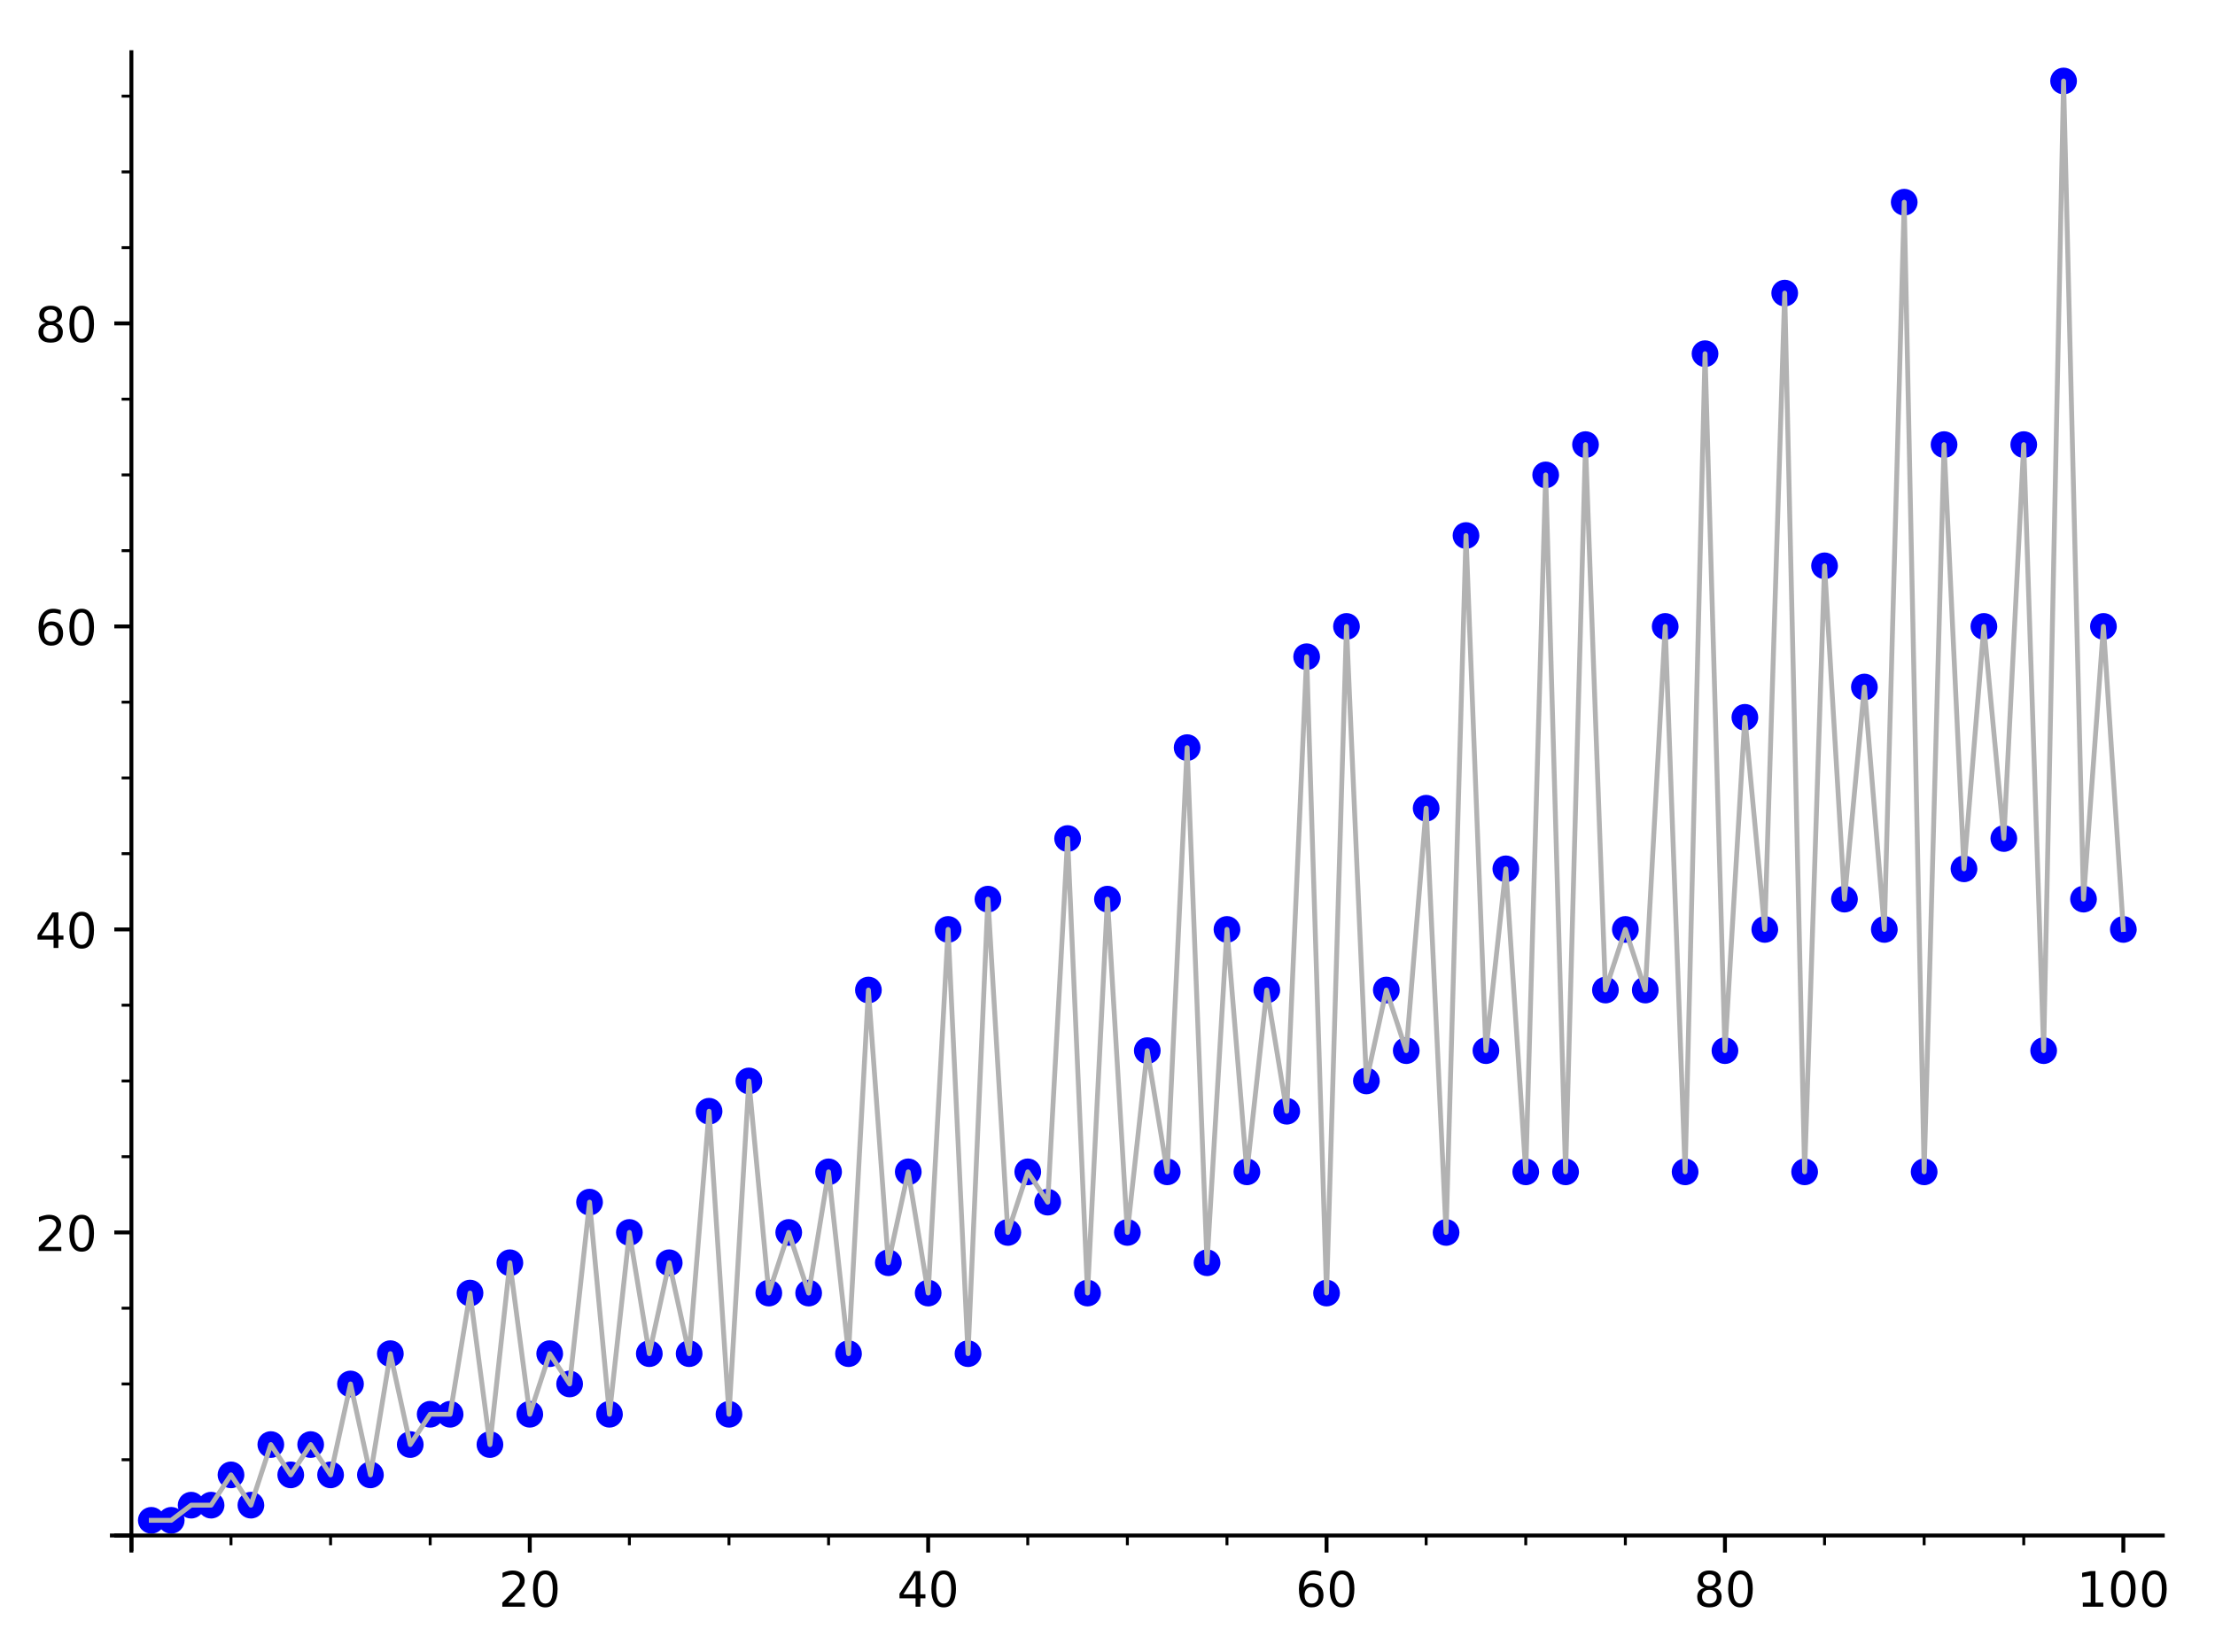
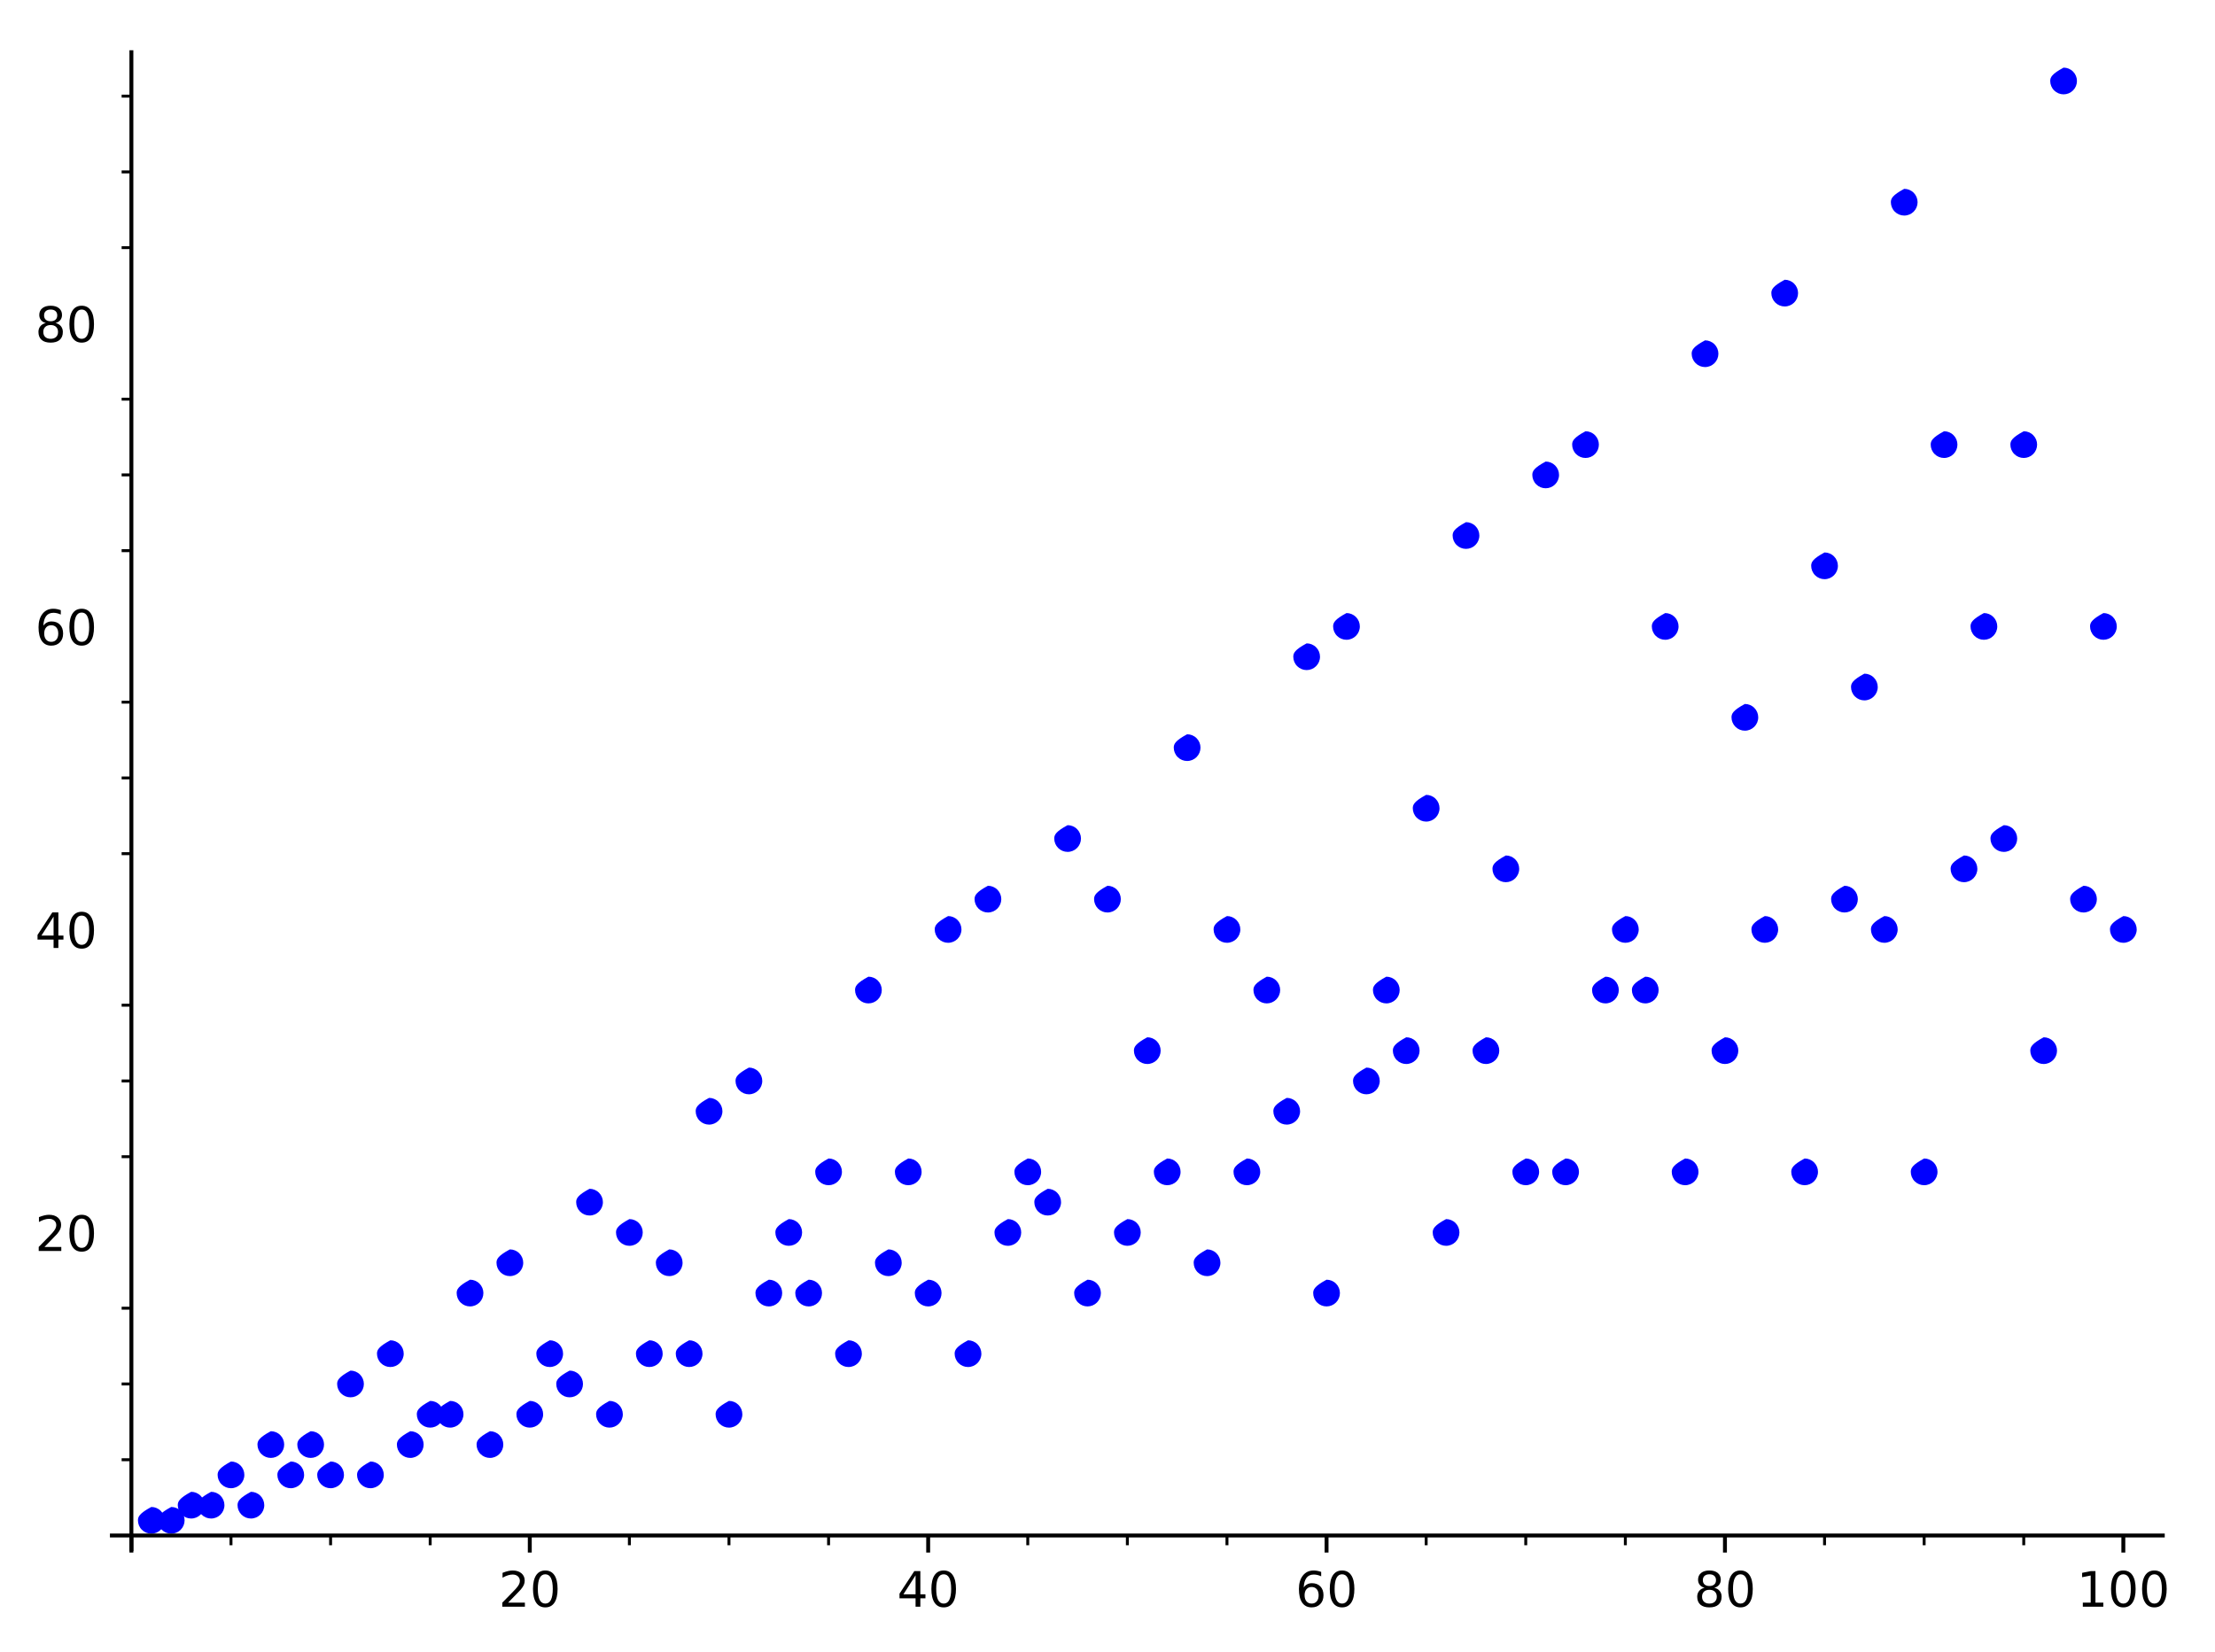
<svg xmlns="http://www.w3.org/2000/svg" xmlns:xlink="http://www.w3.org/1999/xlink" height="338.607pt" version="1.1" viewBox="0 0 453.907 338.607" width="453.907pt">
  <defs>
    <style type="text/css">
*{stroke-linecap:butt;stroke-linejoin:round;}
  </style>
  </defs>
  <g id="figure_1">
    <g id="patch_1">
      <path d="M 0 338.607  L 453.907 338.607  L 453.907 0  L 0 0  z " style="fill:#ffffff;" />
    </g>
    <g id="axes_1">
      <g id="patch_2">
        <path d="M 22.925 317.524  L 443.207 317.524  L 443.207 10.7  L 22.925 10.7  z " style="fill:#ffffff;" />
      </g>
      <g id="PathCollection_1">
        <defs>
-           <path d="M 0 2.739  C 0.726 2.739 1.423 2.45 1.936 1.936  C 2.45 1.423 2.739 0.726 2.739 0  C 2.739 -0.726 2.45 -1.423 1.936 -1.936  C 1.423 -2.45 0.726 -2.739 0 -2.739  C -0.726 -2.739 -1.423 -2.45 -1.936 -1.936  C -2.45 -1.423 -2.739 -0.726 -2.739 0  C -2.739 0.726 -2.45 1.423 -1.936 1.936  C -1.423 2.45 -0.726 2.739 0 2.739  z " id="C0_0_5f1755ca62" />
+           <path d="M 0 2.739  C 0.726 2.739 1.423 2.45 1.936 1.936  C 2.45 1.423 2.739 0.726 2.739 0  C 2.739 -0.726 2.45 -1.423 1.936 -1.936  C 1.423 -2.45 0.726 -2.739 0 -2.739  C -2.45 -1.423 -2.739 -0.726 -2.739 0  C -2.739 0.726 -2.45 1.423 -1.936 1.936  C -1.423 2.45 -0.726 2.739 0 2.739  z " id="C0_0_5f1755ca62" />
        </defs>
        <g clip-path="url(#p9a5145e591)">
          <use style="fill:#0000ff;" x="31.007" xlink:href="#C0_0_5f1755ca62" y="311.624" />
        </g>
        <g clip-path="url(#p9a5145e591)">
          <use style="fill:#0000ff;" x="35.089" xlink:href="#C0_0_5f1755ca62" y="311.624" />
        </g>
        <g clip-path="url(#p9a5145e591)">
          <use style="fill:#0000ff;" x="39.171" xlink:href="#C0_0_5f1755ca62" y="308.518" />
        </g>
        <g clip-path="url(#p9a5145e591)">
          <use style="fill:#0000ff;" x="43.253" xlink:href="#C0_0_5f1755ca62" y="308.518" />
        </g>
        <g clip-path="url(#p9a5145e591)">
          <use style="fill:#0000ff;" x="47.335" xlink:href="#C0_0_5f1755ca62" y="302.307" />
        </g>
        <g clip-path="url(#p9a5145e591)">
          <use style="fill:#0000ff;" x="51.417" xlink:href="#C0_0_5f1755ca62" y="308.518" />
        </g>
        <g clip-path="url(#p9a5145e591)">
          <use style="fill:#0000ff;" x="55.499" xlink:href="#C0_0_5f1755ca62" y="296.096" />
        </g>
        <g clip-path="url(#p9a5145e591)">
          <use style="fill:#0000ff;" x="59.581" xlink:href="#C0_0_5f1755ca62" y="302.307" />
        </g>
        <g clip-path="url(#p9a5145e591)">
          <use style="fill:#0000ff;" x="63.663" xlink:href="#C0_0_5f1755ca62" y="296.096" />
        </g>
        <g clip-path="url(#p9a5145e591)">
          <use style="fill:#0000ff;" x="67.745" xlink:href="#C0_0_5f1755ca62" y="302.307" />
        </g>
        <g clip-path="url(#p9a5145e591)">
          <use style="fill:#0000ff;" x="71.827" xlink:href="#C0_0_5f1755ca62" y="283.674" />
        </g>
        <g clip-path="url(#p9a5145e591)">
          <use style="fill:#0000ff;" x="75.909" xlink:href="#C0_0_5f1755ca62" y="302.307" />
        </g>
        <g clip-path="url(#p9a5145e591)">
          <use style="fill:#0000ff;" x="79.991" xlink:href="#C0_0_5f1755ca62" y="277.463" />
        </g>
        <g clip-path="url(#p9a5145e591)">
          <use style="fill:#0000ff;" x="84.073" xlink:href="#C0_0_5f1755ca62" y="296.096" />
        </g>
        <g clip-path="url(#p9a5145e591)">
          <use style="fill:#0000ff;" x="88.155" xlink:href="#C0_0_5f1755ca62" y="289.885" />
        </g>
        <g clip-path="url(#p9a5145e591)">
          <use style="fill:#0000ff;" x="92.237" xlink:href="#C0_0_5f1755ca62" y="289.885" />
        </g>
        <g clip-path="url(#p9a5145e591)">
          <use style="fill:#0000ff;" x="96.319" xlink:href="#C0_0_5f1755ca62" y="265.041" />
        </g>
        <g clip-path="url(#p9a5145e591)">
          <use style="fill:#0000ff;" x="100.401" xlink:href="#C0_0_5f1755ca62" y="296.096" />
        </g>
        <g clip-path="url(#p9a5145e591)">
          <use style="fill:#0000ff;" x="104.483" xlink:href="#C0_0_5f1755ca62" y="258.83" />
        </g>
        <g clip-path="url(#p9a5145e591)">
          <use style="fill:#0000ff;" x="108.565" xlink:href="#C0_0_5f1755ca62" y="289.885" />
        </g>
        <g clip-path="url(#p9a5145e591)">
          <use style="fill:#0000ff;" x="112.647" xlink:href="#C0_0_5f1755ca62" y="277.463" />
        </g>
        <g clip-path="url(#p9a5145e591)">
          <use style="fill:#0000ff;" x="116.729" xlink:href="#C0_0_5f1755ca62" y="283.674" />
        </g>
        <g clip-path="url(#p9a5145e591)">
          <use style="fill:#0000ff;" x="120.811" xlink:href="#C0_0_5f1755ca62" y="246.408" />
        </g>
        <g clip-path="url(#p9a5145e591)">
          <use style="fill:#0000ff;" x="124.893" xlink:href="#C0_0_5f1755ca62" y="289.885" />
        </g>
        <g clip-path="url(#p9a5145e591)">
          <use style="fill:#0000ff;" x="128.975" xlink:href="#C0_0_5f1755ca62" y="252.619" />
        </g>
        <g clip-path="url(#p9a5145e591)">
          <use style="fill:#0000ff;" x="133.057" xlink:href="#C0_0_5f1755ca62" y="277.463" />
        </g>
        <g clip-path="url(#p9a5145e591)">
          <use style="fill:#0000ff;" x="137.139" xlink:href="#C0_0_5f1755ca62" y="258.83" />
        </g>
        <g clip-path="url(#p9a5145e591)">
          <use style="fill:#0000ff;" x="141.221" xlink:href="#C0_0_5f1755ca62" y="277.463" />
        </g>
        <g clip-path="url(#p9a5145e591)">
          <use style="fill:#0000ff;" x="145.303" xlink:href="#C0_0_5f1755ca62" y="227.775" />
        </g>
        <g clip-path="url(#p9a5145e591)">
          <use style="fill:#0000ff;" x="149.385" xlink:href="#C0_0_5f1755ca62" y="289.885" />
        </g>
        <g clip-path="url(#p9a5145e591)">
          <use style="fill:#0000ff;" x="153.467" xlink:href="#C0_0_5f1755ca62" y="221.564" />
        </g>
        <g clip-path="url(#p9a5145e591)">
          <use style="fill:#0000ff;" x="157.549" xlink:href="#C0_0_5f1755ca62" y="265.041" />
        </g>
        <g clip-path="url(#p9a5145e591)">
          <use style="fill:#0000ff;" x="161.631" xlink:href="#C0_0_5f1755ca62" y="252.619" />
        </g>
        <g clip-path="url(#p9a5145e591)">
          <use style="fill:#0000ff;" x="165.713" xlink:href="#C0_0_5f1755ca62" y="265.041" />
        </g>
        <g clip-path="url(#p9a5145e591)">
          <use style="fill:#0000ff;" x="169.795" xlink:href="#C0_0_5f1755ca62" y="240.197" />
        </g>
        <g clip-path="url(#p9a5145e591)">
          <use style="fill:#0000ff;" x="173.877" xlink:href="#C0_0_5f1755ca62" y="277.463" />
        </g>
        <g clip-path="url(#p9a5145e591)">
          <use style="fill:#0000ff;" x="177.959" xlink:href="#C0_0_5f1755ca62" y="202.931" />
        </g>
        <g clip-path="url(#p9a5145e591)">
          <use style="fill:#0000ff;" x="182.041" xlink:href="#C0_0_5f1755ca62" y="258.83" />
        </g>
        <g clip-path="url(#p9a5145e591)">
          <use style="fill:#0000ff;" x="186.123" xlink:href="#C0_0_5f1755ca62" y="240.197" />
        </g>
        <g clip-path="url(#p9a5145e591)">
          <use style="fill:#0000ff;" x="190.205" xlink:href="#C0_0_5f1755ca62" y="265.041" />
        </g>
        <g clip-path="url(#p9a5145e591)">
          <use style="fill:#0000ff;" x="194.287" xlink:href="#C0_0_5f1755ca62" y="190.509" />
        </g>
        <g clip-path="url(#p9a5145e591)">
          <use style="fill:#0000ff;" x="198.369" xlink:href="#C0_0_5f1755ca62" y="277.463" />
        </g>
        <g clip-path="url(#p9a5145e591)">
          <use style="fill:#0000ff;" x="202.451" xlink:href="#C0_0_5f1755ca62" y="184.298" />
        </g>
        <g clip-path="url(#p9a5145e591)">
          <use style="fill:#0000ff;" x="206.533" xlink:href="#C0_0_5f1755ca62" y="252.619" />
        </g>
        <g clip-path="url(#p9a5145e591)">
          <use style="fill:#0000ff;" x="210.615" xlink:href="#C0_0_5f1755ca62" y="240.197" />
        </g>
        <g clip-path="url(#p9a5145e591)">
          <use style="fill:#0000ff;" x="214.697" xlink:href="#C0_0_5f1755ca62" y="246.408" />
        </g>
        <g clip-path="url(#p9a5145e591)">
          <use style="fill:#0000ff;" x="218.779" xlink:href="#C0_0_5f1755ca62" y="171.876" />
        </g>
        <g clip-path="url(#p9a5145e591)">
          <use style="fill:#0000ff;" x="222.861" xlink:href="#C0_0_5f1755ca62" y="265.041" />
        </g>
        <g clip-path="url(#p9a5145e591)">
          <use style="fill:#0000ff;" x="226.943" xlink:href="#C0_0_5f1755ca62" y="184.298" />
        </g>
        <g clip-path="url(#p9a5145e591)">
          <use style="fill:#0000ff;" x="231.025" xlink:href="#C0_0_5f1755ca62" y="252.619" />
        </g>
        <g clip-path="url(#p9a5145e591)">
          <use style="fill:#0000ff;" x="235.107" xlink:href="#C0_0_5f1755ca62" y="215.353" />
        </g>
        <g clip-path="url(#p9a5145e591)">
          <use style="fill:#0000ff;" x="239.189" xlink:href="#C0_0_5f1755ca62" y="240.197" />
        </g>
        <g clip-path="url(#p9a5145e591)">
          <use style="fill:#0000ff;" x="243.271" xlink:href="#C0_0_5f1755ca62" y="153.243" />
        </g>
        <g clip-path="url(#p9a5145e591)">
          <use style="fill:#0000ff;" x="247.353" xlink:href="#C0_0_5f1755ca62" y="258.83" />
        </g>
        <g clip-path="url(#p9a5145e591)">
          <use style="fill:#0000ff;" x="251.435" xlink:href="#C0_0_5f1755ca62" y="190.509" />
        </g>
        <g clip-path="url(#p9a5145e591)">
          <use style="fill:#0000ff;" x="255.517" xlink:href="#C0_0_5f1755ca62" y="240.197" />
        </g>
        <g clip-path="url(#p9a5145e591)">
          <use style="fill:#0000ff;" x="259.599" xlink:href="#C0_0_5f1755ca62" y="202.931" />
        </g>
        <g clip-path="url(#p9a5145e591)">
          <use style="fill:#0000ff;" x="263.681" xlink:href="#C0_0_5f1755ca62" y="227.775" />
        </g>
        <g clip-path="url(#p9a5145e591)">
          <use style="fill:#0000ff;" x="267.763" xlink:href="#C0_0_5f1755ca62" y="134.61" />
        </g>
        <g clip-path="url(#p9a5145e591)">
          <use style="fill:#0000ff;" x="271.844" xlink:href="#C0_0_5f1755ca62" y="265.041" />
        </g>
        <g clip-path="url(#p9a5145e591)">
          <use style="fill:#0000ff;" x="275.926" xlink:href="#C0_0_5f1755ca62" y="128.399" />
        </g>
        <g clip-path="url(#p9a5145e591)">
          <use style="fill:#0000ff;" x="280.008" xlink:href="#C0_0_5f1755ca62" y="221.564" />
        </g>
        <g clip-path="url(#p9a5145e591)">
          <use style="fill:#0000ff;" x="284.09" xlink:href="#C0_0_5f1755ca62" y="202.931" />
        </g>
        <g clip-path="url(#p9a5145e591)">
          <use style="fill:#0000ff;" x="288.172" xlink:href="#C0_0_5f1755ca62" y="215.353" />
        </g>
        <g clip-path="url(#p9a5145e591)">
          <use style="fill:#0000ff;" x="292.254" xlink:href="#C0_0_5f1755ca62" y="165.665" />
        </g>
        <g clip-path="url(#p9a5145e591)">
          <use style="fill:#0000ff;" x="296.336" xlink:href="#C0_0_5f1755ca62" y="252.619" />
        </g>
        <g clip-path="url(#p9a5145e591)">
          <use style="fill:#0000ff;" x="300.418" xlink:href="#C0_0_5f1755ca62" y="109.766" />
        </g>
        <g clip-path="url(#p9a5145e591)">
          <use style="fill:#0000ff;" x="304.5" xlink:href="#C0_0_5f1755ca62" y="215.353" />
        </g>
        <g clip-path="url(#p9a5145e591)">
          <use style="fill:#0000ff;" x="308.582" xlink:href="#C0_0_5f1755ca62" y="178.087" />
        </g>
        <g clip-path="url(#p9a5145e591)">
          <use style="fill:#0000ff;" x="312.664" xlink:href="#C0_0_5f1755ca62" y="240.197" />
        </g>
        <g clip-path="url(#p9a5145e591)">
          <use style="fill:#0000ff;" x="316.746" xlink:href="#C0_0_5f1755ca62" y="97.344" />
        </g>
        <g clip-path="url(#p9a5145e591)">
          <use style="fill:#0000ff;" x="320.828" xlink:href="#C0_0_5f1755ca62" y="240.197" />
        </g>
        <g clip-path="url(#p9a5145e591)">
          <use style="fill:#0000ff;" x="324.91" xlink:href="#C0_0_5f1755ca62" y="91.133" />
        </g>
        <g clip-path="url(#p9a5145e591)">
          <use style="fill:#0000ff;" x="328.992" xlink:href="#C0_0_5f1755ca62" y="202.931" />
        </g>
        <g clip-path="url(#p9a5145e591)">
          <use style="fill:#0000ff;" x="333.074" xlink:href="#C0_0_5f1755ca62" y="190.509" />
        </g>
        <g clip-path="url(#p9a5145e591)">
          <use style="fill:#0000ff;" x="337.156" xlink:href="#C0_0_5f1755ca62" y="202.931" />
        </g>
        <g clip-path="url(#p9a5145e591)">
          <use style="fill:#0000ff;" x="341.238" xlink:href="#C0_0_5f1755ca62" y="128.399" />
        </g>
        <g clip-path="url(#p9a5145e591)">
          <use style="fill:#0000ff;" x="345.32" xlink:href="#C0_0_5f1755ca62" y="240.197" />
        </g>
        <g clip-path="url(#p9a5145e591)">
          <use style="fill:#0000ff;" x="349.402" xlink:href="#C0_0_5f1755ca62" y="72.5" />
        </g>
        <g clip-path="url(#p9a5145e591)">
          <use style="fill:#0000ff;" x="353.484" xlink:href="#C0_0_5f1755ca62" y="215.353" />
        </g>
        <g clip-path="url(#p9a5145e591)">
          <use style="fill:#0000ff;" x="357.566" xlink:href="#C0_0_5f1755ca62" y="147.032" />
        </g>
        <g clip-path="url(#p9a5145e591)">
          <use style="fill:#0000ff;" x="361.648" xlink:href="#C0_0_5f1755ca62" y="190.509" />
        </g>
        <g clip-path="url(#p9a5145e591)">
          <use style="fill:#0000ff;" x="365.73" xlink:href="#C0_0_5f1755ca62" y="60.078" />
        </g>
        <g clip-path="url(#p9a5145e591)">
          <use style="fill:#0000ff;" x="369.812" xlink:href="#C0_0_5f1755ca62" y="240.197" />
        </g>
        <g clip-path="url(#p9a5145e591)">
          <use style="fill:#0000ff;" x="373.894" xlink:href="#C0_0_5f1755ca62" y="115.977" />
        </g>
        <g clip-path="url(#p9a5145e591)">
          <use style="fill:#0000ff;" x="377.976" xlink:href="#C0_0_5f1755ca62" y="184.298" />
        </g>
        <g clip-path="url(#p9a5145e591)">
          <use style="fill:#0000ff;" x="382.058" xlink:href="#C0_0_5f1755ca62" y="140.821" />
        </g>
        <g clip-path="url(#p9a5145e591)">
          <use style="fill:#0000ff;" x="386.14" xlink:href="#C0_0_5f1755ca62" y="190.509" />
        </g>
        <g clip-path="url(#p9a5145e591)">
          <use style="fill:#0000ff;" x="390.222" xlink:href="#C0_0_5f1755ca62" y="41.445" />
        </g>
        <g clip-path="url(#p9a5145e591)">
          <use style="fill:#0000ff;" x="394.304" xlink:href="#C0_0_5f1755ca62" y="240.197" />
        </g>
        <g clip-path="url(#p9a5145e591)">
          <use style="fill:#0000ff;" x="398.386" xlink:href="#C0_0_5f1755ca62" y="91.133" />
        </g>
        <g clip-path="url(#p9a5145e591)">
          <use style="fill:#0000ff;" x="402.468" xlink:href="#C0_0_5f1755ca62" y="178.087" />
        </g>
        <g clip-path="url(#p9a5145e591)">
          <use style="fill:#0000ff;" x="406.55" xlink:href="#C0_0_5f1755ca62" y="128.399" />
        </g>
        <g clip-path="url(#p9a5145e591)">
          <use style="fill:#0000ff;" x="410.632" xlink:href="#C0_0_5f1755ca62" y="171.876" />
        </g>
        <g clip-path="url(#p9a5145e591)">
          <use style="fill:#0000ff;" x="414.714" xlink:href="#C0_0_5f1755ca62" y="91.133" />
        </g>
        <g clip-path="url(#p9a5145e591)">
          <use style="fill:#0000ff;" x="418.796" xlink:href="#C0_0_5f1755ca62" y="215.353" />
        </g>
        <g clip-path="url(#p9a5145e591)">
          <use style="fill:#0000ff;" x="422.878" xlink:href="#C0_0_5f1755ca62" y="16.6" />
        </g>
        <g clip-path="url(#p9a5145e591)">
          <use style="fill:#0000ff;" x="426.96" xlink:href="#C0_0_5f1755ca62" y="184.298" />
        </g>
        <g clip-path="url(#p9a5145e591)">
          <use style="fill:#0000ff;" x="431.042" xlink:href="#C0_0_5f1755ca62" y="128.399" />
        </g>
        <g clip-path="url(#p9a5145e591)">
          <use style="fill:#0000ff;" x="435.124" xlink:href="#C0_0_5f1755ca62" y="190.509" />
        </g>
      </g>
      <g id="matplotlib.axis_1">
        <g id="xtick_1">
          <g id="line2d_1">
            <defs>
              <path d="M 0 0  L 0 3.5  " id="me58b9f466e" style="stroke:#000000;stroke-width:0.8;" />
            </defs>
            <g>
              <use style="stroke:#000000;stroke-width:0.8;" x="26.925" xlink:href="#me58b9f466e" y="314.729" />
            </g>
          </g>
        </g>
        <g id="xtick_2">
          <g id="line2d_2">
            <g>
              <use style="stroke:#000000;stroke-width:0.8;" x="108.565" xlink:href="#me58b9f466e" y="314.729" />
            </g>
          </g>
          <g id="text_1">
            <defs>
              <path d="M 19.188 8.297  L 53.609 8.297  L 53.609 0  L 7.328 0  L 7.328 8.297  Q 12.938 14.109 22.625 23.891  Q 32.328 33.688 34.812 36.531  Q 39.547 41.844 41.422 45.531  Q 43.312 49.219 43.312 52.781  Q 43.312 58.594 39.234 62.25  Q 35.156 65.922 28.609 65.922  Q 23.969 65.922 18.812 64.312  Q 13.672 62.703 7.812 59.422  L 7.812 69.391  Q 13.766 71.781 18.938 73  Q 24.125 74.219 28.422 74.219  Q 39.75 74.219 46.484 68.547  Q 53.219 62.891 53.219 53.422  Q 53.219 48.922 51.531 44.891  Q 49.859 40.875 45.406 35.406  Q 44.188 33.984 37.641 27.219  Q 31.109 20.453 19.188 8.297  z " id="DejaVuSans-32" />
              <path d="M 31.781 66.406  Q 24.172 66.406 20.328 58.906  Q 16.5 51.422 16.5 36.375  Q 16.5 21.391 20.328 13.891  Q 24.172 6.391 31.781 6.391  Q 39.453 6.391 43.281 13.891  Q 47.125 21.391 47.125 36.375  Q 47.125 51.422 43.281 58.906  Q 39.453 66.406 31.781 66.406  z M 31.781 74.219  Q 44.047 74.219 50.516 64.516  Q 56.984 54.828 56.984 36.375  Q 56.984 17.969 50.516 8.266  Q 44.047 -1.422 31.781 -1.422  Q 19.531 -1.422 13.062 8.266  Q 6.594 17.969 6.594 36.375  Q 6.594 54.828 13.062 64.516  Q 19.531 74.219 31.781 74.219  z " id="DejaVuSans-30" />
            </defs>
            <g transform="translate(102.202 329.328)scale(0.1 -0.1)">
              <use xlink:href="#DejaVuSans-32" />
              <use x="63.623" xlink:href="#DejaVuSans-30" />
            </g>
          </g>
        </g>
        <g id="xtick_3">
          <g id="line2d_3">
            <g>
              <use style="stroke:#000000;stroke-width:0.8;" x="190.205" xlink:href="#me58b9f466e" y="314.729" />
            </g>
          </g>
          <g id="text_2">
            <defs>
              <path d="M 37.797 64.312  L 12.891 25.391  L 37.797 25.391  z M 35.203 72.906  L 47.609 72.906  L 47.609 25.391  L 58.016 25.391  L 58.016 17.188  L 47.609 17.188  L 47.609 0  L 37.797 0  L 37.797 17.188  L 4.891 17.188  L 4.891 26.703  z " id="DejaVuSans-34" />
            </defs>
            <g transform="translate(183.842 329.328)scale(0.1 -0.1)">
              <use xlink:href="#DejaVuSans-34" />
              <use x="63.623" xlink:href="#DejaVuSans-30" />
            </g>
          </g>
        </g>
        <g id="xtick_4">
          <g id="line2d_4">
            <g>
              <use style="stroke:#000000;stroke-width:0.8;" x="271.844" xlink:href="#me58b9f466e" y="314.729" />
            </g>
          </g>
          <g id="text_3">
            <defs>
              <path d="M 33.016 40.375  Q 26.375 40.375 22.484 35.828  Q 18.609 31.297 18.609 23.391  Q 18.609 15.531 22.484 10.953  Q 26.375 6.391 33.016 6.391  Q 39.656 6.391 43.531 10.953  Q 47.406 15.531 47.406 23.391  Q 47.406 31.297 43.531 35.828  Q 39.656 40.375 33.016 40.375  z M 52.594 71.297  L 52.594 62.312  Q 48.875 64.062 45.094 64.984  Q 41.312 65.922 37.594 65.922  Q 27.828 65.922 22.672 59.328  Q 17.531 52.734 16.797 39.406  Q 19.672 43.656 24.016 45.922  Q 28.375 48.188 33.594 48.188  Q 44.578 48.188 50.953 41.516  Q 57.328 34.859 57.328 23.391  Q 57.328 12.156 50.688 5.359  Q 44.047 -1.422 33.016 -1.422  Q 20.359 -1.422 13.672 8.266  Q 6.984 17.969 6.984 36.375  Q 6.984 53.656 15.188 63.938  Q 23.391 74.219 37.203 74.219  Q 40.922 74.219 44.703 73.484  Q 48.484 72.75 52.594 71.297  z " id="DejaVuSans-36" />
            </defs>
            <g transform="translate(265.482 329.328)scale(0.1 -0.1)">
              <use xlink:href="#DejaVuSans-36" />
              <use x="63.623" xlink:href="#DejaVuSans-30" />
            </g>
          </g>
        </g>
        <g id="xtick_5">
          <g id="line2d_5">
            <g>
              <use style="stroke:#000000;stroke-width:0.8;" x="353.484" xlink:href="#me58b9f466e" y="314.729" />
            </g>
          </g>
          <g id="text_4">
            <defs>
              <path d="M 31.781 34.625  Q 24.75 34.625 20.719 30.859  Q 16.703 27.094 16.703 20.516  Q 16.703 13.922 20.719 10.156  Q 24.75 6.391 31.781 6.391  Q 38.812 6.391 42.859 10.172  Q 46.922 13.969 46.922 20.516  Q 46.922 27.094 42.891 30.859  Q 38.875 34.625 31.781 34.625  z M 21.922 38.812  Q 15.578 40.375 12.031 44.719  Q 8.5 49.078 8.5 55.328  Q 8.5 64.062 14.719 69.141  Q 20.953 74.219 31.781 74.219  Q 42.672 74.219 48.875 69.141  Q 55.078 64.062 55.078 55.328  Q 55.078 49.078 51.531 44.719  Q 48 40.375 41.703 38.812  Q 48.828 37.156 52.797 32.312  Q 56.781 27.484 56.781 20.516  Q 56.781 9.906 50.312 4.234  Q 43.844 -1.422 31.781 -1.422  Q 19.734 -1.422 13.25 4.234  Q 6.781 9.906 6.781 20.516  Q 6.781 27.484 10.781 32.312  Q 14.797 37.156 21.922 38.812  z M 18.312 54.391  Q 18.312 48.734 21.844 45.562  Q 25.391 42.391 31.781 42.391  Q 38.141 42.391 41.719 45.562  Q 45.312 48.734 45.312 54.391  Q 45.312 60.062 41.719 63.234  Q 38.141 66.406 31.781 66.406  Q 25.391 66.406 21.844 63.234  Q 18.312 60.062 18.312 54.391  z " id="DejaVuSans-38" />
            </defs>
            <g transform="translate(347.122 329.328)scale(0.1 -0.1)">
              <use xlink:href="#DejaVuSans-38" />
              <use x="63.623" xlink:href="#DejaVuSans-30" />
            </g>
          </g>
        </g>
        <g id="xtick_6">
          <g id="line2d_6">
            <g>
              <use style="stroke:#000000;stroke-width:0.8;" x="435.124" xlink:href="#me58b9f466e" y="314.729" />
            </g>
          </g>
          <g id="text_5">
            <defs>
              <path d="M 12.406 8.297  L 28.516 8.297  L 28.516 63.922  L 10.984 60.406  L 10.984 69.391  L 28.422 72.906  L 38.281 72.906  L 38.281 8.297  L 54.391 8.297  L 54.391 0  L 12.406 0  z " id="DejaVuSans-31" />
            </defs>
            <g transform="translate(425.58 329.328)scale(0.1 -0.1)">
              <use xlink:href="#DejaVuSans-31" />
              <use x="63.623" xlink:href="#DejaVuSans-30" />
              <use x="127.246" xlink:href="#DejaVuSans-30" />
            </g>
          </g>
        </g>
        <g id="xtick_7">
          <g id="line2d_7">
            <defs>
              <path d="M 0 0  L 0 2  " id="mcb993850c2" style="stroke:#000000;stroke-width:0.6;" />
            </defs>
            <g>
              <use style="stroke:#000000;stroke-width:0.6;" x="47.335" xlink:href="#mcb993850c2" y="314.729" />
            </g>
          </g>
        </g>
        <g id="xtick_8">
          <g id="line2d_8">
            <g>
              <use style="stroke:#000000;stroke-width:0.6;" x="67.745" xlink:href="#mcb993850c2" y="314.729" />
            </g>
          </g>
        </g>
        <g id="xtick_9">
          <g id="line2d_9">
            <g>
              <use style="stroke:#000000;stroke-width:0.6;" x="88.155" xlink:href="#mcb993850c2" y="314.729" />
            </g>
          </g>
        </g>
        <g id="xtick_10">
          <g id="line2d_10">
            <g>
              <use style="stroke:#000000;stroke-width:0.6;" x="128.975" xlink:href="#mcb993850c2" y="314.729" />
            </g>
          </g>
        </g>
        <g id="xtick_11">
          <g id="line2d_11">
            <g>
              <use style="stroke:#000000;stroke-width:0.6;" x="149.385" xlink:href="#mcb993850c2" y="314.729" />
            </g>
          </g>
        </g>
        <g id="xtick_12">
          <g id="line2d_12">
            <g>
              <use style="stroke:#000000;stroke-width:0.6;" x="169.795" xlink:href="#mcb993850c2" y="314.729" />
            </g>
          </g>
        </g>
        <g id="xtick_13">
          <g id="line2d_13">
            <g>
              <use style="stroke:#000000;stroke-width:0.6;" x="210.615" xlink:href="#mcb993850c2" y="314.729" />
            </g>
          </g>
        </g>
        <g id="xtick_14">
          <g id="line2d_14">
            <g>
              <use style="stroke:#000000;stroke-width:0.6;" x="231.025" xlink:href="#mcb993850c2" y="314.729" />
            </g>
          </g>
        </g>
        <g id="xtick_15">
          <g id="line2d_15">
            <g>
              <use style="stroke:#000000;stroke-width:0.6;" x="251.435" xlink:href="#mcb993850c2" y="314.729" />
            </g>
          </g>
        </g>
        <g id="xtick_16">
          <g id="line2d_16">
            <g>
              <use style="stroke:#000000;stroke-width:0.6;" x="292.254" xlink:href="#mcb993850c2" y="314.729" />
            </g>
          </g>
        </g>
        <g id="xtick_17">
          <g id="line2d_17">
            <g>
              <use style="stroke:#000000;stroke-width:0.6;" x="312.664" xlink:href="#mcb993850c2" y="314.729" />
            </g>
          </g>
        </g>
        <g id="xtick_18">
          <g id="line2d_18">
            <g>
              <use style="stroke:#000000;stroke-width:0.6;" x="333.074" xlink:href="#mcb993850c2" y="314.729" />
            </g>
          </g>
        </g>
        <g id="xtick_19">
          <g id="line2d_19">
            <g>
              <use style="stroke:#000000;stroke-width:0.6;" x="373.894" xlink:href="#mcb993850c2" y="314.729" />
            </g>
          </g>
        </g>
        <g id="xtick_20">
          <g id="line2d_20">
            <g>
              <use style="stroke:#000000;stroke-width:0.6;" x="394.304" xlink:href="#mcb993850c2" y="314.729" />
            </g>
          </g>
        </g>
        <g id="xtick_21">
          <g id="line2d_21">
            <g>
              <use style="stroke:#000000;stroke-width:0.6;" x="414.714" xlink:href="#mcb993850c2" y="314.729" />
            </g>
          </g>
        </g>
      </g>
      <g id="matplotlib.axis_2">
        <g id="ytick_1">
          <g id="line2d_22">
            <defs>
-               <path d="M 0 0  L -3.5 0  " id="m2e2d073e67" style="stroke:#000000;stroke-width:0.8;" />
-             </defs>
+               </defs>
            <g>
              <use style="stroke:#000000;stroke-width:0.8;" x="26.925" xlink:href="#m2e2d073e67" y="314.729" />
            </g>
          </g>
        </g>
        <g id="ytick_2">
          <g id="line2d_23">
            <g>
              <use style="stroke:#000000;stroke-width:0.8;" x="26.925" xlink:href="#m2e2d073e67" y="252.619" />
            </g>
          </g>
          <g id="text_6">
            <g transform="translate(7.2 256.418)scale(0.1 -0.1)">
              <use xlink:href="#DejaVuSans-32" />
              <use x="63.623" xlink:href="#DejaVuSans-30" />
            </g>
          </g>
        </g>
        <g id="ytick_3">
          <g id="line2d_24">
            <g>
              <use style="stroke:#000000;stroke-width:0.8;" x="26.925" xlink:href="#m2e2d073e67" y="190.509" />
            </g>
          </g>
          <g id="text_7">
            <g transform="translate(7.2 194.308)scale(0.1 -0.1)">
              <use xlink:href="#DejaVuSans-34" />
              <use x="63.623" xlink:href="#DejaVuSans-30" />
            </g>
          </g>
        </g>
        <g id="ytick_4">
          <g id="line2d_25">
            <g>
              <use style="stroke:#000000;stroke-width:0.8;" x="26.925" xlink:href="#m2e2d073e67" y="128.399" />
            </g>
          </g>
          <g id="text_8">
            <g transform="translate(7.2 132.198)scale(0.1 -0.1)">
              <use xlink:href="#DejaVuSans-36" />
              <use x="63.623" xlink:href="#DejaVuSans-30" />
            </g>
          </g>
        </g>
        <g id="ytick_5">
          <g id="line2d_26">
            <g>
              <use style="stroke:#000000;stroke-width:0.8;" x="26.925" xlink:href="#m2e2d073e67" y="66.289" />
            </g>
          </g>
          <g id="text_9">
            <g transform="translate(7.2 70.088)scale(0.1 -0.1)">
              <use xlink:href="#DejaVuSans-38" />
              <use x="63.623" xlink:href="#DejaVuSans-30" />
            </g>
          </g>
        </g>
        <g id="ytick_6">
          <g id="line2d_27">
            <defs>
              <path d="M 0 0  L -2 0  " id="m441e97748f" style="stroke:#000000;stroke-width:0.6;" />
            </defs>
            <g>
              <use style="stroke:#000000;stroke-width:0.6;" x="26.925" xlink:href="#m441e97748f" y="299.202" />
            </g>
          </g>
        </g>
        <g id="ytick_7">
          <g id="line2d_28">
            <g>
              <use style="stroke:#000000;stroke-width:0.6;" x="26.925" xlink:href="#m441e97748f" y="283.674" />
            </g>
          </g>
        </g>
        <g id="ytick_8">
          <g id="line2d_29">
            <g>
              <use style="stroke:#000000;stroke-width:0.6;" x="26.925" xlink:href="#m441e97748f" y="268.147" />
            </g>
          </g>
        </g>
        <g id="ytick_9">
          <g id="line2d_30">
            <g>
              <use style="stroke:#000000;stroke-width:0.6;" x="26.925" xlink:href="#m441e97748f" y="237.091" />
            </g>
          </g>
        </g>
        <g id="ytick_10">
          <g id="line2d_31">
            <g>
              <use style="stroke:#000000;stroke-width:0.6;" x="26.925" xlink:href="#m441e97748f" y="221.564" />
            </g>
          </g>
        </g>
        <g id="ytick_11">
          <g id="line2d_32">
            <g>
              <use style="stroke:#000000;stroke-width:0.6;" x="26.925" xlink:href="#m441e97748f" y="206.036" />
            </g>
          </g>
        </g>
        <g id="ytick_12">
          <g id="line2d_33">
            <g>
              <use style="stroke:#000000;stroke-width:0.6;" x="26.925" xlink:href="#m441e97748f" y="174.981" />
            </g>
          </g>
        </g>
        <g id="ytick_13">
          <g id="line2d_34">
            <g>
              <use style="stroke:#000000;stroke-width:0.6;" x="26.925" xlink:href="#m441e97748f" y="159.454" />
            </g>
          </g>
        </g>
        <g id="ytick_14">
          <g id="line2d_35">
            <g>
              <use style="stroke:#000000;stroke-width:0.6;" x="26.925" xlink:href="#m441e97748f" y="143.926" />
            </g>
          </g>
        </g>
        <g id="ytick_15">
          <g id="line2d_36">
            <g>
              <use style="stroke:#000000;stroke-width:0.6;" x="26.925" xlink:href="#m441e97748f" y="112.871" />
            </g>
          </g>
        </g>
        <g id="ytick_16">
          <g id="line2d_37">
            <g>
              <use style="stroke:#000000;stroke-width:0.6;" x="26.925" xlink:href="#m441e97748f" y="97.344" />
            </g>
          </g>
        </g>
        <g id="ytick_17">
          <g id="line2d_38">
            <g>
              <use style="stroke:#000000;stroke-width:0.6;" x="26.925" xlink:href="#m441e97748f" y="81.816" />
            </g>
          </g>
        </g>
        <g id="ytick_18">
          <g id="line2d_39">
            <g>
              <use style="stroke:#000000;stroke-width:0.6;" x="26.925" xlink:href="#m441e97748f" y="50.761" />
            </g>
          </g>
        </g>
        <g id="ytick_19">
          <g id="line2d_40">
            <g>
              <use style="stroke:#000000;stroke-width:0.6;" x="26.925" xlink:href="#m441e97748f" y="35.234" />
            </g>
          </g>
        </g>
        <g id="ytick_20">
          <g id="line2d_41">
            <g>
              <use style="stroke:#000000;stroke-width:0.6;" x="26.925" xlink:href="#m441e97748f" y="19.706" />
            </g>
          </g>
        </g>
      </g>
      <g id="line2d_42">
-         <path clip-path="url(#p9a5145e591)" d="M 31.007 311.624  L 35.089 311.624  L 39.171 308.518  L 43.253 308.518  L 47.335 302.307  L 51.417 308.518  L 55.499 296.096  L 59.581 302.307  L 63.663 296.096  L 67.745 302.307  L 71.827 283.674  L 75.909 302.307  L 79.991 277.463  L 84.073 296.096  L 88.155 289.885  L 92.237 289.885  L 96.319 265.041  L 100.401 296.096  L 104.483 258.83  L 108.565 289.885  L 112.647 277.463  L 116.729 283.674  L 120.811 246.408  L 124.893 289.885  L 128.975 252.619  L 133.057 277.463  L 137.139 258.83  L 141.221 277.463  L 145.303 227.775  L 149.385 289.885  L 153.467 221.564  L 157.549 265.041  L 161.631 252.619  L 165.713 265.041  L 169.795 240.197  L 173.877 277.463  L 177.959 202.931  L 182.041 258.83  L 186.123 240.197  L 190.205 265.041  L 194.287 190.509  L 198.369 277.463  L 202.451 184.298  L 206.533 252.619  L 210.615 240.197  L 214.697 246.408  L 218.779 171.876  L 222.861 265.041  L 226.943 184.298  L 231.025 252.619  L 235.107 215.353  L 239.189 240.197  L 243.271 153.243  L 247.353 258.83  L 251.435 190.509  L 255.517 240.197  L 259.599 202.931  L 263.681 227.775  L 267.763 134.61  L 271.844 265.041  L 275.926 128.399  L 280.008 221.564  L 284.09 202.931  L 288.172 215.353  L 292.254 165.665  L 296.336 252.619  L 300.418 109.766  L 304.5 215.353  L 308.582 178.087  L 312.664 240.197  L 316.746 97.344  L 320.828 240.197  L 324.91 91.133  L 328.992 202.931  L 333.074 190.509  L 337.156 202.931  L 341.238 128.399  L 345.32 240.197  L 349.402 72.5  L 353.484 215.353  L 357.566 147.032  L 361.648 190.509  L 365.73 60.078  L 369.812 240.197  L 373.894 115.977  L 377.976 184.298  L 382.058 140.821  L 386.14 190.509  L 390.222 41.445  L 394.304 240.197  L 398.386 91.133  L 402.468 178.087  L 406.55 128.399  L 410.632 171.876  L 414.714 91.133  L 418.796 215.353  L 422.878 16.6  L 426.96 184.298  L 431.042 128.399  L 435.124 190.509  " style="fill:none;stroke:#b2b2b2;stroke-linecap:square;" />
-       </g>
+         </g>
      <g id="patch_3">
        <path d="M 26.925 317.524  L 26.925 10.7  " style="fill:none;stroke:#000000;stroke-linecap:square;stroke-linejoin:miter;stroke-width:0.8;" />
      </g>
      <g id="patch_4">
        <path d="M 22.925 314.729  L 443.207 314.729  " style="fill:none;stroke:#000000;stroke-linecap:square;stroke-linejoin:miter;stroke-width:0.8;" />
      </g>
    </g>
  </g>
  <defs>
    <clipPath id="p9a5145e591">
      <rect height="306.824" width="420.282" x="22.925" y="10.7" />
    </clipPath>
  </defs>
</svg>